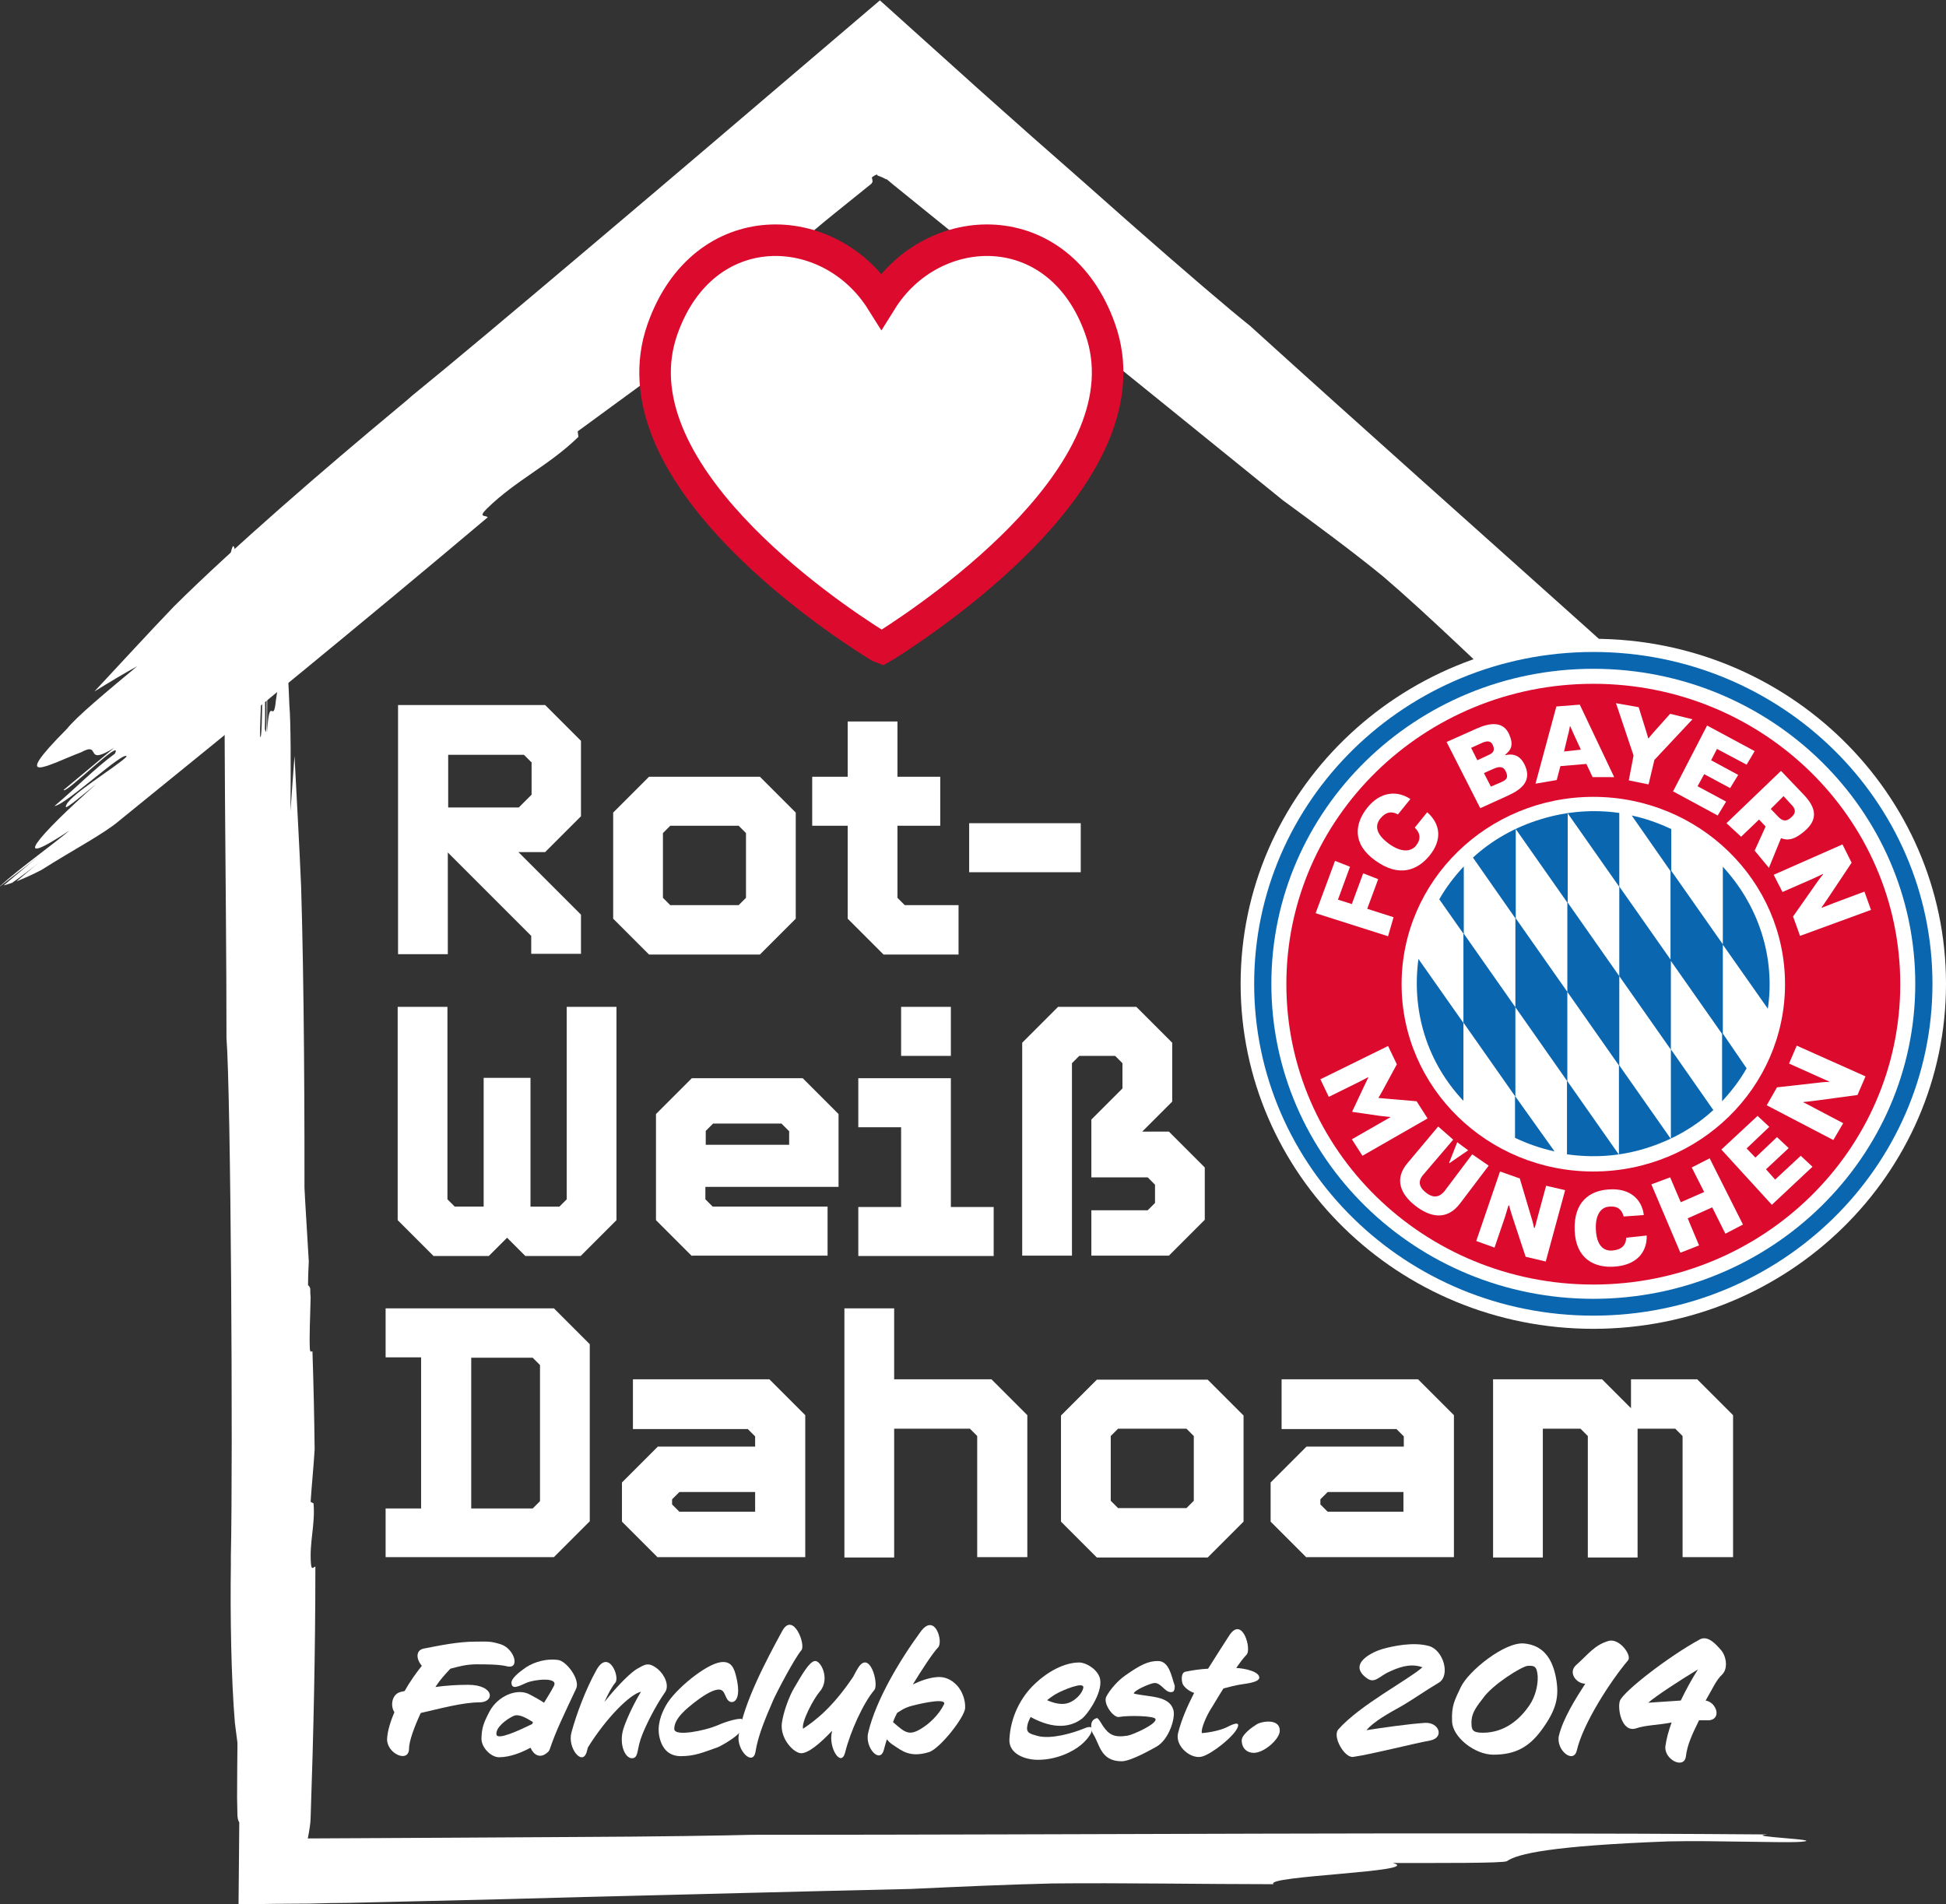
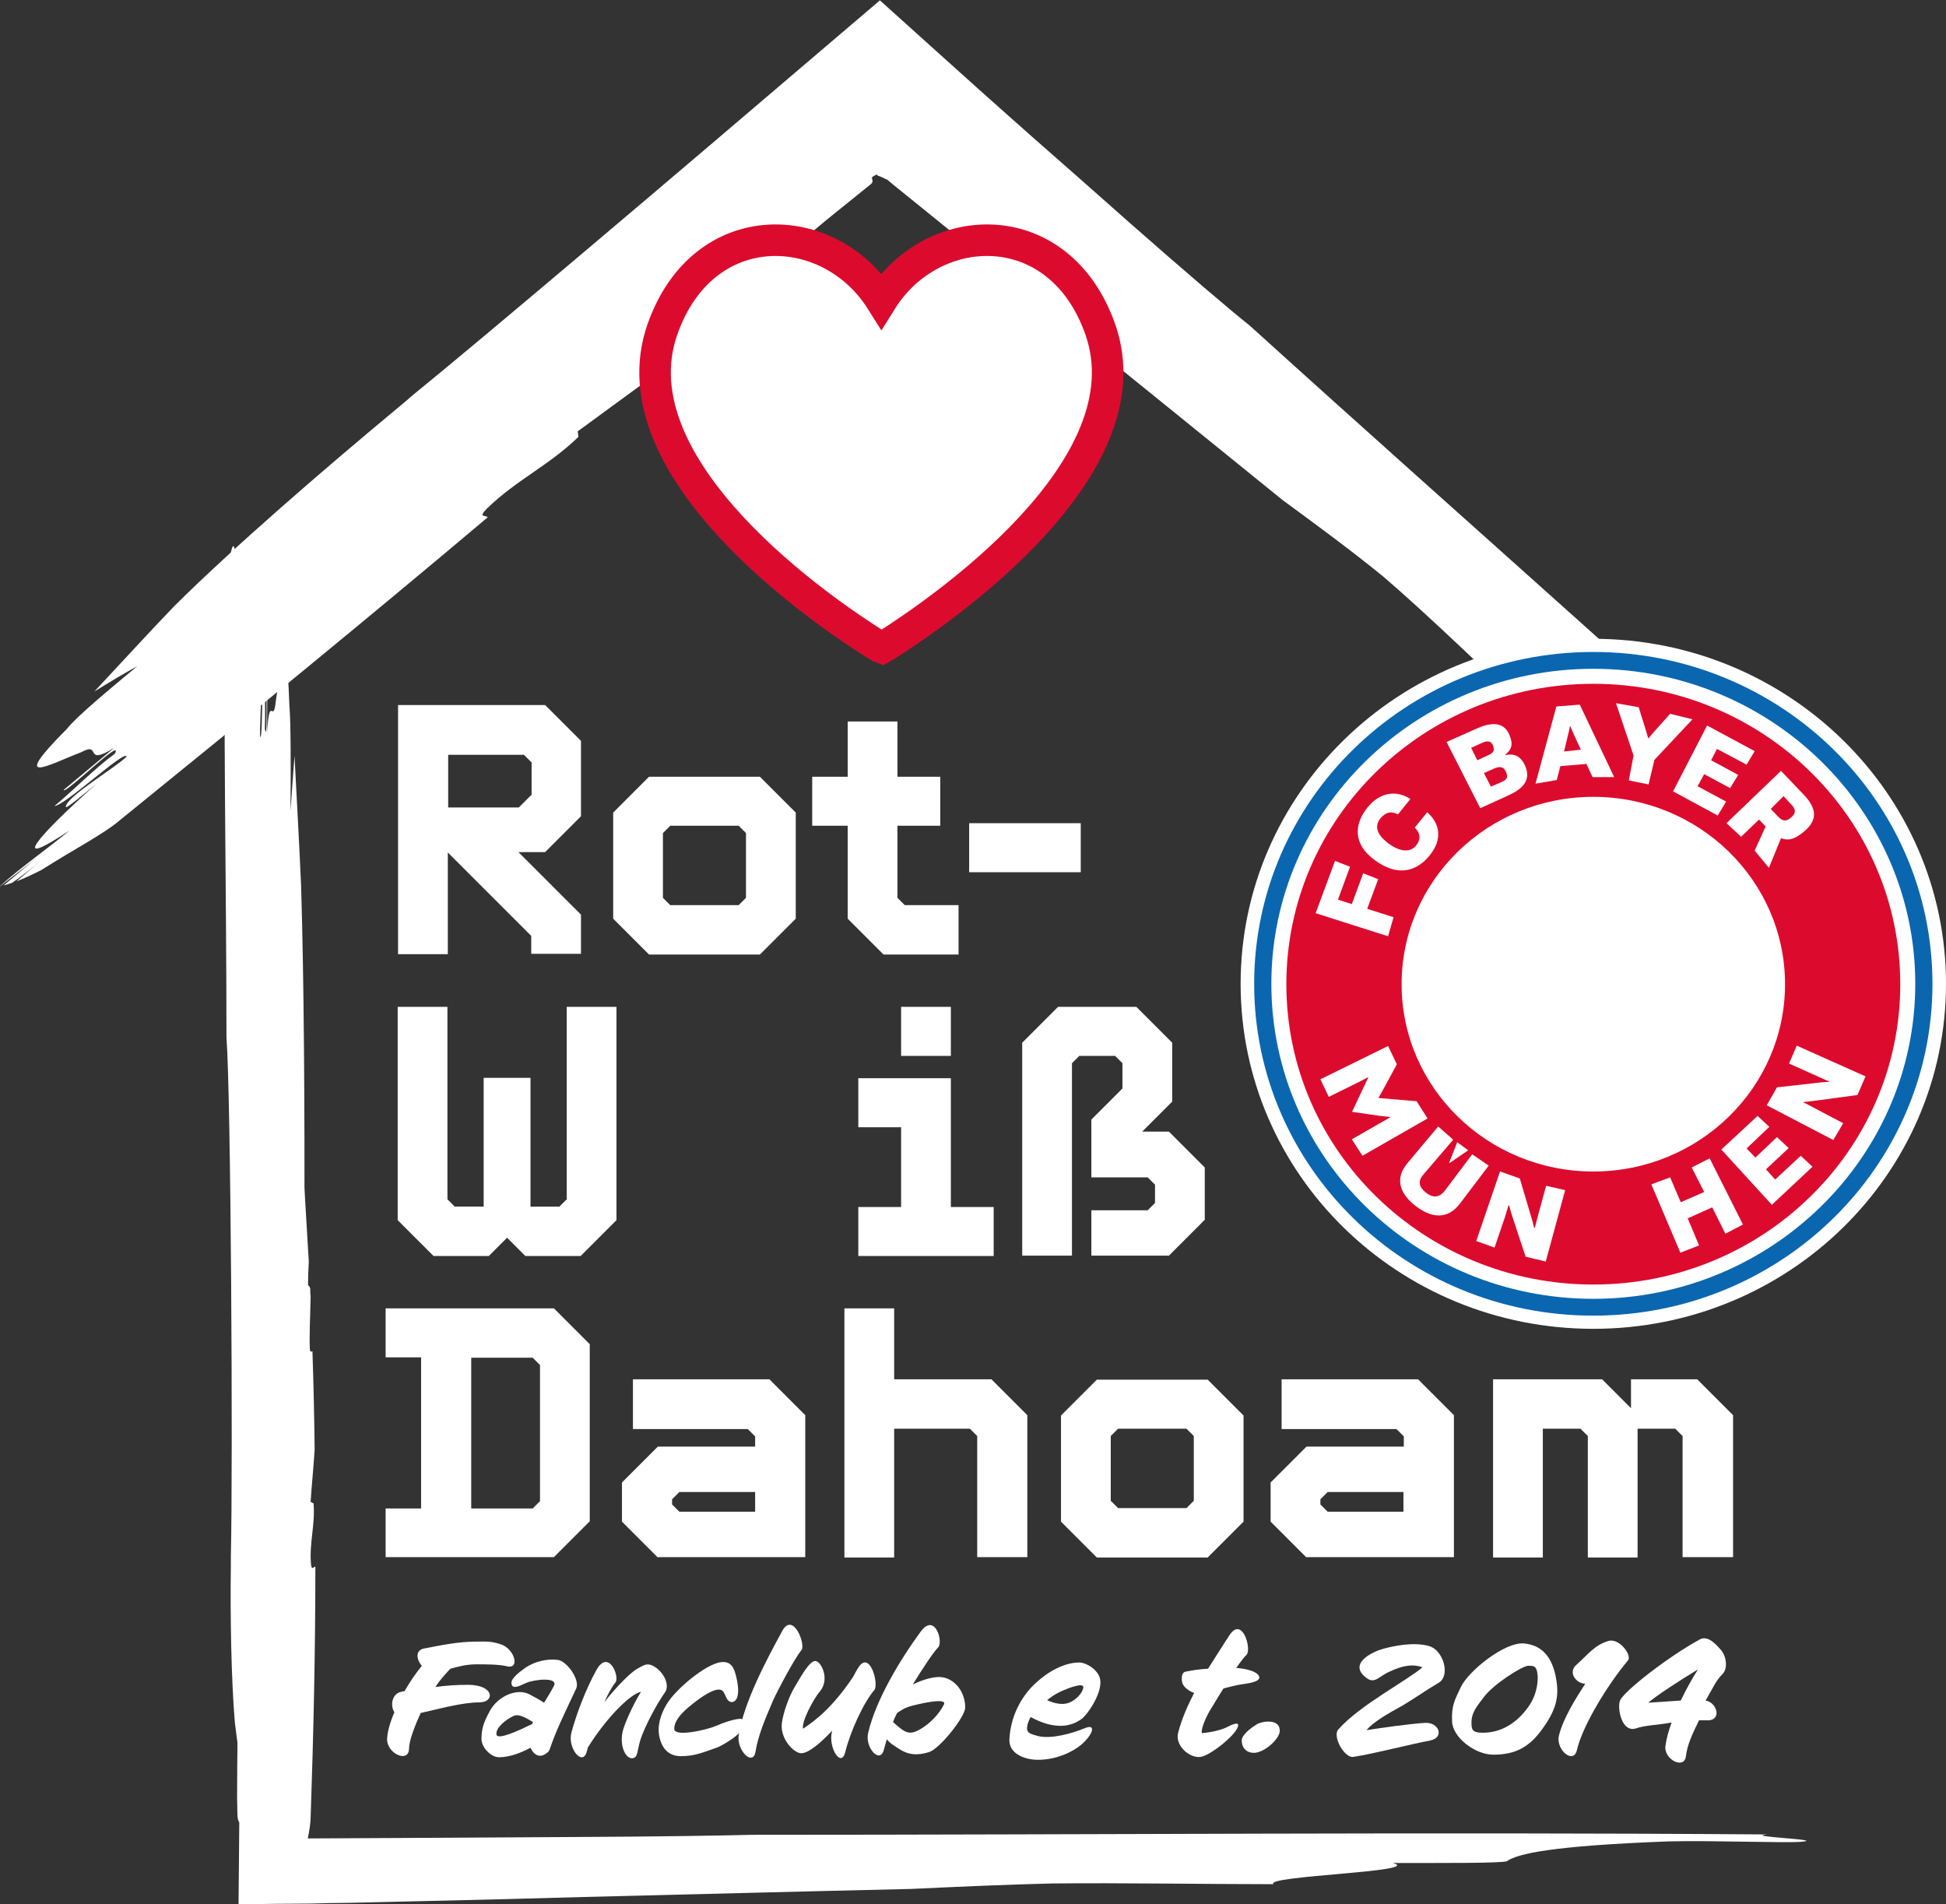
<svg xmlns="http://www.w3.org/2000/svg" xmlns:xlink="http://www.w3.org/1999/xlink" id="Ebene_1" x="0px" y="0px" viewBox="0 0 531.9 520.5" style="enable-background:new 0 0 531.9 520.5;" xml:space="preserve">
  <rect x="0" y="0" width="531.9" height="520.5" fill="#333333" stroke="none" />
  <style type="text/css">	.st0{fill:#FFFFFF;}	.st1{enable-background:new    ;}	.st2{clip-path:url(#SVGID_00000111188478268577178580000013914526745889152954_);}	.st3{fill:#0B66B0;}	.st4{fill:#DC0B2E;}	.st5{clip-path:url(#SVGID_00000070114884538647076860000009846981407248738972_);}	.st6{clip-path:url(#SVGID_00000179618701288188663680000017359958020986019762_);}	.st7{fill:#FFFFFF;stroke:#DC0B2E;stroke-width:8.62;stroke-miterlimit:10;}</style>
  <path class="st0" d="M133.3,141.4c-0.5-0.7-2.8,0.2-0.2-2.4c8.1-7.9,16.9-11.7,25-19.6c-0.1-0.5-0.1-1-0.2-1.5 c7.1-5.2,14.5-10.6,22-16.1c13-11.2,25.8-22.5,38.5-33.8c-0.6-0.1-1.1-0.3,0.1-1.5c2.6-2.4,5.8-5.1,9.4-8c3.2-2.6,6.8-5.5,10.3-8.3 c0.1-0.2,0.2-0.3,0.3-0.5c0-0.4-0.1-0.8-0.2-1.2c0.5-0.4,1-0.7,1.4-0.8c0.1,0.1,0.1,0.2,0.2,0.3c0.4,0.1,0.8,0.3,1.3,0.5l0.8,0.4 l0.2,0.1l0.1,0l0.1,0c0,0,0,0,0.1,0.1l1.8,1.5c4.9,4,9.8,7.9,14.7,11.9c9.8,7.9,19.7,16,29.7,24.1c20,16.2,40.6,32.8,61.9,50.1 c9.4,6.9,18.8,13.8,27.5,20.9c12.6,10.8,27.7,25.6,39.6,36.6c1.3-5.1,32,19.7,29.3,11c7.9,7.3,19.8,18.3,21.3,17.9 c4.5-1.2,13.6,1,36.4,18.5c8.7,7.1,20.3,19.9,23.7,21.9c5.5,3.2-8.9-11.8-3.5-8.5C464.1,197.8,403.6,145.2,341.6,89 c-5.3-4.2-17.5-14.6-33.4-28.6c-7.9-7-16.8-14.9-26.3-23.2c-4.7-4.2-9.6-8.5-14.5-12.9c-8.8-7.9-17.8-16-26.9-24.2 c-15.5,13.2-31.3,26.7-46.7,39.8c-11.4,9.7-22.6,19.2-32.9,27.9c-20.7,17.5-38.1,32.1-48.2,40.3c-1.1,1-2.3,2-3.4,2.9 c-20.7,17.2-45.5,38.6-61.7,54.7c-7.3,7.6-14.5,15.5-21.8,23.3c4.2-2.6,8.2-5,11.7-6.9c-8.3,6.9-16.6,13.8-19.2,17.1 c-16.2,16.3-4.8,9.7,3.9,6.4c5.7-3.1,0.5,4.1,9-1.2c-5.5,4.6-8.3,6.9-13.8,11.5c0.2,1.5,16.5-14.8,14-9.9c-5.6,4.1-11,9.7-16.5,14.3 c3-0.2,19.4-15.6,19.7-13.5c-2.7,2.8-16.9,11.2-16.6,13.8c0.1,0.5,5.6-4.1,8.4-6.4C10,228.8,2.1,238.2,19,227 c-5.4,4.5-13.5,10.2-19,15.2c0,0,0,0,0.1,0c2.9-2.3,8-6.1,10.6-8.3c-3.2,2.7-6.5,5.4-9.7,8.1c0.7-0.2,1.5-0.4,2.3-0.7 c2.6-1.8,5.1-3.7,7.6-5.8c-2.1,1.8-4.3,3.6-6.4,5.4c2-0.8,4.3-1.8,6.8-3.1c8.5-5.4,17.1-9.9,21.2-13.4 C66.3,197,100.1,169.4,133.3,141.4L133.3,141.4z" />
  <g class="st1">
    <path class="st0" d="M145.2,260.9v-5.1l-22.8-22.8v27.8h-13.6v-68.1H149l9.8,9.8v20.6l-9.8,9.8h-7.3l17.1,17.1v10.7H145.2z   M145.2,208.3l-2-2h-20.7v14.4h19.3l3.5-3.5V208.3z" />
    <path class="st0" d="M177.4,260.9l-9.8-9.8v-29l9.8-9.8h30.3l9.8,9.8v29l-9.8,9.8H177.4z M203.9,227.7l-2-2h-18.7l-2,2v17.7l2,2  h18.7l2-2V227.7z" />
  </g>
  <g class="st1">
    <path class="st0" d="M262,260.9h-20.5l-9.8-9.8v-25.4h-9.7v-13.4h9.7v-15.1h13.6v15.1h11.7v13.4h-11.7v19.7l2,2H262V260.9z" />
  </g>
  <g class="st1">
    <path class="st0" d="M264.9,238.4V225h30.5v13.4H264.9z" />
  </g>
  <g class="st1">
    <path class="st0" d="M143.6,343.3l-5-5l-5,5h-15.1l-9.8-9.8v-58.3h13.6v52.6l2,2h7.9v-35.2H145v35.2h7.9l2-2v-52.6h13.6v58.3  l-9.8,9.8H143.6z" />
-     <path class="st0" d="M189.1,343.3l-9.8-9.8v-29l9.8-9.8h30.3l9.8,9.8v19.9h-36.4v3.4l2,2h31.4v13.4H189.1z M215.6,309.1l-2-2h-18.7  l-2,2v3.8h22.8V309.1z" />
    <path class="st0" d="M234.6,343.3v-13.4h11.7v-21.8h-11.7v-13.4h25.3v35.2h11.7v13.4H234.6z M246.3,288.6v-13.4h13.6v13.4H246.3z" />
    <path class="st0" d="M298.3,343.3v-12.5h15.4l2-2v-5l-2-2h-15.4V306l8.5-8.5v-6.9l-2-2H295l-2,2v52.6h-13.6V285l9.8-9.8h21.4  l9.8,9.8v16.1l-8.2,8.2h7.3l9.8,9.8v14.3l-9.8,9.8H298.3z" />
  </g>
  <g class="st1">
    <path class="st0" d="M105.4,425.7v-13.4h9.7V371h-9.7v-13.4h46l9.8,9.8v48.4l-9.8,9.8H105.4z M147.6,373.1l-2-2h-16.8v41.2h16.8  l2-2V373.1z" />
    <path class="st0" d="M179.8,425.7l-9.8-9.8v-10.7l9.8-9.8h26.6v-2.8l-2-2h-31.4V377h37.3l9.8,9.8v38.8H179.8z M206.4,407.8h-20.7  l-2,2v1.4l2,2h20.7V407.8z" />
    <path class="st0" d="M267.1,425.7v-33.2l-2-2h-20.7v35.2h-13.6v-68.1h13.6V377h26.6l9.8,9.8v38.8H267.1z" />
    <path class="st0" d="M299.8,425.7l-9.8-9.8v-29l9.8-9.8h30.3l9.8,9.8v29l-9.8,9.8H299.8z M326.3,392.5l-2-2h-18.7l-2,2v17.7l2,2  h18.7l2-2V392.5z" />
    <path class="st0" d="M357.1,425.7l-9.8-9.8v-10.7l9.8-9.8h26.6v-2.8l-2-2h-31.4V377h37.3l9.8,9.8v38.8H357.1z M383.6,407.8h-20.7  l-2,2v1.4l2,2h20.7V407.8z" />
    <path class="st0" d="M459.9,425.7v-33.2l-2-2h-10.3v35.2h-13.6v-33.2l-2-2h-10.3v35.2h-13.6V377h29.8l7.9,7.9V377h18.1l9.8,9.8  v38.8H459.9z" />
  </g>
  <path class="st0" d="M63.7,333.4c0.4,0.1,0.8-2.5,1,1.5c0.4,12.7-1,23-0.6,35.7c0.2,0.3,0.4,0.6,0.7,0.9c-0.3,9.9-0.6,20.1-1,30.6 c0.1,19.3,0.3,38.5,0.5,57.6c0.2-0.5,0.5-0.7,0.6,1.2c0.2,8-0.1,19-0.1,30.4c0,1.7,0.1,3.4,0.1,5c0.1,1.3,0.4,1.6,0.5,1.8 c-0.1,8.2-0.1,15.6-0.2,22.4c0.3,0,0.5,0,0.7,0c6.3-0.1,12.6-0.2,19-0.2c3.5-0.1,7-0.2,10.5-0.2c7-0.2,14.1-0.3,21.2-0.5 c14.2-0.3,28.5-0.7,42.9-1.1c28.9-0.7,58.6-1.5,89.4-2.2c13-0.6,26.1-1.2,38.7-1.5c18.6-0.2,42.4,0.2,60.5,0.2 c-2.8-2.3,41.5-3.4,32.6-5.8c12.1,0,30.3,0.1,31.2-0.5c2.8-2,12.1-4.2,44.2-5.4c12.6-0.3,31.9,0.5,36.3,0.1c7-0.6-16.3-1.4-9.3-2 c-93.5-0.7-183.4,0.1-277.5,0.1c-7.5,0.2-25.3,0.5-48.7,0.6c-20.9,0.1-46.8,0.3-73.8,0.4l0-0.8v-0.4l0-2.5c0-4.3,0-8.6,0-12.9 c0-8.6,0-17.2-0.1-25.7c0-17,0-33.6,0-49c0-30.8,0.1-56.7,0.2-71.4c0-1.7,0-3.4,0-5c0.1-30.3-0.1-67-0.9-92.6 c-0.5-11.8-1.2-23.7-1.8-35.6c-0.4,5.5-0.8,10.6-1.1,15.1c0.1-12.1,0.1-24.2-0.3-28.9c-1-25.8-2.1-11.2-3.7-1.3 c-0.7,7.1-1.7-2.5-2.4,8.7c0-8.1,0.1-12.1,0.1-20.2c-0.7-0.9,0.3,24.9-0.7,19.2c0.2-7.8-0.2-16.5-0.1-24.5 c-0.9,2.8-0.3,27.9-1.2,26.7c-0.2-4.4,1.2-22.7,0.1-24.2c-0.2-0.3-0.2,7.8-0.3,11.8c-0.3-24.8-1.4-38.5-2.6-15.9 c0-7.9,0.5-19,0.3-27.3c0,0,0,0,0,0.1c0,4.1-0.3,11.3-0.3,15.1c0-4.7,0-9.4,0.1-14.2c-0.2,0.7-0.3,1.6-0.4,2.5 c-0.1,3.5-0.2,7.1-0.3,10.8c0-3.1,0-6.3,0-9.4c-0.3,2.4-0.7,5.1-1,8c-0.7,11.2-1.7,21.9-1.8,27.9C64.1,235.5,63.8,284.6,63.7,333.4 L63.7,333.4z" />
  <g class="st1">
    <path class="st0" d="M130.3,454.9c-2.9,0-4.9,0.6-7.2,1.2c-1.5,1.6-2.8,3-4.1,5c2.9-0.4,5.9-0.6,8.9-0.6c7.3,0,7.4,4.8,3.1,4.8  c-4.5,0-10.7,1.7-16,2.9c-1.8,3.9-3.2,7.7-3.2,9.8c-0.1,4-6.1,1.3-6-2.7c0.1-2,0.8-4.5,2-7.3c-1.2-1.8-0.7-5.1,1.9-5.6l0.9-0.2  c1.4-2.5,3.1-4.9,4.7-6.9c-1.5-1.7-1.8-4.2,0.5-4.7c4.7-0.9,9.4-1.9,14.2-1.9c3.1,0,3.9-0.2,6.8,0.7c3.9,1.2,5.5,7.1,1.6,6  C136.3,454.9,132.6,454.9,130.3,454.9z" />
  </g>
  <g class="st1">
    <path class="st0" d="M150.3,478c-0.2,0.6-0.4,0.8-0.8,1.1c-1.9,1.6-3.6,0.6-4.5-1.4c-2.4,1.3-5.6,2.6-8.6,2.6  c-2.2,0-4.9-2.7-4.8-5.2c0.1-2.6,0.4-3.9,2.2-7.3c2.2-4.2,7.6-6.6,11.1-4.6c1.3,0.7,2.6,1.4,3.8,2.2c0.9-1.5,1.9-3,2.7-4.6  c1.3-2.5-5.4-1.8-7.6-0.8c-2,0.9-3.9,1.9-4,0c-0.1-1.2,2-2.9,4-4.3c2.5-1.6,5.8-2.4,8.7-2c2.4,0.3,6.1,5.4,5,7.8  C153.8,469.4,152,473,150.3,478z M140.4,469c-2,0.9-5,3.2-4.7,5.1c0.3,1.6,6.1-1.1,9.8-2.9c0-0.2,0.1-0.4,0.2-0.5  C144.2,469.8,141.9,468.3,140.4,469z" />
    <path class="st0" d="M175.6,474c-1.6,3.9-1,6-2.4,6.5c-2.1,0.7-4.2-3.5-2.8-8c0.5-1.6,2.3-6,4.8-10.1c-2.9,0.6-9.4,7-14.5,15.2  c-0.1,0.4-0.2,0.7-0.3,1.1c-1.1,4.3-5.4-0.9-4.2-5.2c1.3-4.8,3.8-11.6,6.8-17c3.3-6,6.5,1.8,5.2,3.4c-1,1.2-2,3.1-3,5.3  c3.8-4.8,7.5-8.3,9-9.1c2-1.1,3-2,5.6,0.1c1.9,1.6,3.2,4.5,2,6.3C179,466.5,176.6,471.5,175.6,474z" />
    <path class="st0" d="M202.3,473.3c-0.7,1.3-5.1,3.9-6.2,4.3c-4,1.4-6.2,2.4-10,2.4c-3,0-5-1.7-5.8-5c-0.8-3.2,0.3-6.4,1.8-9  c2.4-4.2,10.8-11.2,15-11.7c2.8-0.3,3.6,1.6,4.2,4.3c1.2,5.2-0.2,6.8-1.5,6.6c-1.8-0.4-1.3-3.4-3.3-3.4c-2,0-5.1,2.3-6.8,3.6  c-1.6,1.3-5.5,4.2-5.4,7.2c0.1,2.2,8.7,0.3,11.5-0.9c2-0.9,5.3-2,6.8-1.9C203.5,470,203.1,471.8,202.3,473.3z" />
    <path class="st0" d="M211.3,464.8c-2.2,5.1-4.1,9.6-4.8,14c-0.7,4.1-5.2-0.4-4.6-4.5c1.4-9,7.6-20.6,11.9-28.5  c3-5.5,6.6,3.9,5.2,5.3C217.1,453.4,212.3,462.5,211.3,464.8z" />
    <path class="st0" d="M231,479c-1.1,4.3-4.7-1.4-3.6-5.7l0-0.2c-3.4,3.6-6.5,6.1-8.4,6.1c-2,0-5.8-3.9-5.3-8.2c0.4-3,2-7.4,3.4-9.7  c2.1-3.6,4.1-7.1,5.6-7.3c1.6-0.3,4.3,4.9,1.4,8.3c-1.8,2.1-5.1,8.4-4.6,10.2c3.3-2.2,8-5.7,13.7-14.2c0.4-0.7,0.7-1.4,1.1-2  c3.3-6,6,3.9,4.7,5.6C236,465.4,232.4,473.3,231,479z" />
    <path class="st0" d="M253.9,478.9c-5.2,1.6-7.4-0.4-9.7-1.9c-0.8-0.5-1.3-1-1.8-1.6c-0.3,0.9-0.5,1.8-0.8,2.8  c-1,4.1-5.3-0.5-4.3-4.6c2.1-9,8.8-20.1,14.4-27.7c3.9-5.2,6.2,2.9,4.7,4.4c-1.3,1.3-4.4,6-6.9,10.1c2.1-1,4.3-1.8,6.5-2  c2-0.2,4,0.5,5.7,2.4c1.4,1.6,2.2,4,2.1,6C263.8,469.2,256.9,478,253.9,478.9z M249.4,466.2c-2,0.5-3,1.2-4.2,2  c-0.4,0.8-0.8,1.6-1.1,2.5c3.2,2.8,4.3,3.8,7.5,1.9c2.4-1.4,5-3.9,6.4-6.7C258.9,464.1,252.9,465.3,249.4,466.2z" />
  </g>
  <g class="st1">
    <path class="st0" d="M295.8,469.7c-3.1,2.4-7.7,3.1-14.1-0.4c-0.4,0.8-0.8,1.6-0.9,2.4c-0.4,2,0.8,2.2,2.9,2.8  c3.6,0.9,9.3-0.7,12.7-2.1c3.5-1.5,2.2,1.9-0.9,4.5c-2.4,2-6.8,4.1-11.8,4.1c-3.5,0-8-1.6-7.8-5.6c0.3-6,3-11.5,7.1-15.3  c3.4-3.2,7.9-5.7,12-5.7c1.7,0,4.6,1.6,5.5,3.9C301.9,461.8,297.6,468.2,295.8,469.7z M289.2,462.7c-1,0.5-2,1.2-3,2  c2,0.9,4.2,1.4,6,0.7c1.6-0.6,3.6-2.4,3.9-4.1C296.4,459.4,290.3,462.1,289.2,462.7z" />
  </g>
  <g class="st1">
-     <path class="st0" d="M320.6,462.4c-2,0.7-3-2.4-5-2.4c-1,0-5.7,2-5.7,2.9c4.3,1,9.6,0.5,10.8,4.4c0.7,2.2-1.2,8.2-4.6,10.1  c-1.6,0.9-7.1,4-9.5,4c-5.9,0-6-4.8-7.9-7.6c-0.4-0.7-1-3.3,0.6-4c0.2-0.1,0.4-0.2,0.5-0.2c0.3,0,0.6,0.4,1.7,2.2  c1.6,2.3,3,3.2,6.7,2.6c1.4-0.2,8.3-3.3,7.6-4.6c-0.4-0.8-7.2-1-10-0.5c-1.5,0.2-4.4-3.7-3.4-5.6c1-1.9,3.2-4.4,5.1-5.7  c4.2-3,6.4-4,9-4c3.1,0,3.7,4.2,4.6,6.8C321.1,460.9,321.1,462.2,320.6,462.4z" />
-   </g>
+     </g>
  <g class="st1">
    <path class="st0" d="M339.2,460.4c-1.3,0.2-3,0.6-4.8,1.1c-1.6,2.5-2.9,4.8-3.5,5.7c-1,1.6-2.7,5.2-2.4,6.5c0.7,0,4.6-0.5,6.8-1.6  c0.8-0.4,3.8-2,3,0c-0.9,2.4-6.9,7.2-9.7,8c-3,0.9-7.5-2.8-6.6-6.4c0.9-3.6,2.5-7.3,4.4-11c-1.2-0.3-2.9-1.6-3.2-2.6  c-0.3-1-0.4-3,0.9-3.2c2-0.4,4-0.7,6.1-0.8c2-3.2,4-6.3,5.8-9.1c3.6-5.5,6.2,3.9,4.7,5.3c-0.7,0.7-1.7,2-2.8,3.6  c2.4,0.1,6.4,1,6.3,2.7C344,459.9,340.3,460.2,339.2,460.4z" />
    <path class="st0" d="M342.7,479.1c-1.9,0-3.3-1.3-3.3-3.4c0-1.6,2.8-3.6,4.1-4.4c1.5-0.9,6.3-1.6,6.3,1.7  C349.9,475.2,345.6,479.1,342.7,479.1z" />
    <path class="st0" d="M383.3,466.2c-3.6,2-7.8,4.3-9.8,6.7c4.5-0.7,11.5-1.7,16-2c3.9-0.2,5.3,4,1.5,4.8c-5.8,1.1-15.7,3.7-21.1,4.5  c-2.4,0.4-5.8-5.6-4.1-7.5c5.9-6.7,19.2-13.6,23-17c-2.5-0.9-5.2-0.6-9,1.2c-2.8,1.2-4,3.4-6.2,1.8c-5.5-4,1.8-7.3,4.3-8  c2.9-0.8,8.4-2,12.7-0.8c3.9,1.1,5.9,8,2.7,10C389.9,461.9,386.2,464.5,383.3,466.2z" />
    <path class="st0" d="M421.1,473.2c-3.2,4.2-6.8,6.4-12.9,6.4c-5.1,0-11.2-4.8-11.3-9.1c-0.2-4.3,0.7-5.8,2.4-9.4  c2.1-4.4,12-12.4,17.3-11.9c5.2,0.5,7.7,4.1,8.7,9.4C426.2,463.6,425.6,467.2,421.1,473.2z M417.7,455.3c-1.6,0-9.8,5.2-12.3,8.8  c-1.4,1.9-3.3,3.9-3.2,6.9c0,1.8,0.3,2.6,3.1,2.6c6,0,10.2-3.7,12.8-7.6c1.5-2.2,2.3-5.3,2.2-7.8  C420.1,455.2,419.2,455.3,417.7,455.3z" />
    <path class="st0" d="M431,478.4c-0.9,3.9-5.8-0.1-4.9-4c1.1-4.6,4.6-10.2,7.2-14.2c-2.4,0-4.8-3-2.5-5.1c3.2-2.8,5-5.5,8.9-6.6  c3-0.8,6.4,4,5.3,5.3C440.1,459.6,432.7,471.1,431,478.4z" />
    <path class="st0" d="M466.2,464.8c3,0.5,4.4,5,1,5.4c-0.3,0-2.4,0-2.8,0c-1.9,3.9-3.2,6.6-3.6,9.9c-0.5,3.6-6,0.8-5.6-2.8  c0.3-2.1,0.8-4,1.7-6.5c-3.5,0.7-7.1,0.7-9.7,1.6c-4,1.3-5.2-5.6-4.4-7.6c1.1-2.6,13.2-12,21.8-16.7c2.2-1.2,4.4,1.3,5.8,2.9  c1.4,1.6,2,4.9,0.4,6.6C469,459.3,468.2,461.4,466.2,464.8z M450.5,465.4c2.8-0.2,6-0.4,8.9-0.6c1.5-3.1,3.1-6,4.7-8.5  C459.1,459.3,452.7,463.5,450.5,465.4z" />
  </g>
  <g>
    <path class="st0" d="M435.5,174.6c-53.2,0-96.4,42.2-96.4,94.3s43.1,94.3,96.4,94.3s96.4-42.2,96.4-94.3S488.7,174.6,435.5,174.6" />
    <g>
      <defs>
        <rect id="SVGID_1_" x="342.8" y="178.2" width="185.4" height="181.4" />
      </defs>
      <clipPath id="SVGID_00000102532409792533538400000007250024701690276793_">
        <use xlink:href="#SVGID_1_" style="overflow:visible;" />
      </clipPath>
      <g style="clip-path:url(#SVGID_00000102532409792533538400000007250024701690276793_);">
        <path class="st3" d="M435.5,178.2c-51.2,0-92.7,40.6-92.7,90.7s41.5,90.7,92.7,90.7s92.7-40.6,92.7-90.7S486.7,178.2,435.5,178.2    " />
        <path class="st0" d="M435.5,182.8c-48.6,0-88,38.6-88,86.1s39.4,86.1,88,86.1s88-38.6,88-86.1S484.1,182.8,435.5,182.8" />
        <path class="st4" d="M435.5,186.9c-46.3,0-83.9,36.7-83.9,82.1s37.6,82.1,83.9,82.1s83.9-36.7,83.9-82.1S481.8,186.9,435.5,186.9     M435.5,320.2c-28.9,0-52.4-22.9-52.4-51.2s23.5-51.2,52.4-51.2s52.4,22.9,52.4,51.2S464.4,320.2,435.5,320.2" />
      </g>
    </g>
    <g>
      <defs>
-         <rect id="SVGID_00000097464862736547783210000009632621562173909651_" x="387.3" y="221.8" width="96.4" height="94.3" />
-       </defs>
+         </defs>
      <clipPath id="SVGID_00000045620451212428768930000014300138022208833669_">
        <use xlink:href="#SVGID_00000097464862736547783210000009632621562173909651_" style="overflow:visible;" />
      </clipPath>
      <g style="clip-path:url(#SVGID_00000045620451212428768930000014300138022208833669_);">
        <path class="st3" d="M389.4,282.9c2.2,7,5.9,13,10.6,18v-21.3l-12.3-17.5C386.8,268.8,387.2,275.9,389.4,282.9 M414.2,299.7    v-24.4l-14.1-20.1v-18.4c-2.6,2.8-4.9,5.8-6.7,9l6.6,9.4v24.3l14.1,20.1v11.4c3.4,1.6,7,2.9,10.8,3.7L414.2,299.7z M428.4,271.1    l14.1,20.1v24.4l-14.1-20.1V271.1L414.3,251v-24.4l14.1,20.1V271.1z M442.6,266.8l-14.1-20.1v-24.4l14.1,20.1V266.8l14.1,20.1    v24.4l-14.1-20.1V266.8z M421.2,223.9c-7.2,2.2-13.5,5.8-18.6,10.5l11.6,16.6v24.3l14.1,20.1v20.1c7,1,14.3,0.6,21.4-1.6    c7.2-2.2,13.5-5.8,18.6-10.5l-11.6-16.6v-24.4l-14.1-20.1v-20.1C435.7,221.2,428.4,221.7,421.2,223.9 M470.9,282.5v-24.4    l-14.1-20.1v-11.4c-3.4-1.6-7-2.9-10.8-3.7l10.6,15.2v24.4l14.1,20.1V301c2.6-2.8,4.9-5.8,6.7-9L470.9,282.5z M481.5,255    c-2.2-6.9-5.9-13-10.6-18.1v21.3l12.3,17.5C484.2,269,483.7,261.9,481.5,255" />
      </g>
    </g>
    <g>
      <defs>
        <rect id="SVGID_00000034088589712528355950000016410669300954113450_" x="342.8" y="178.2" width="185.4" height="181.4" />
      </defs>
      <clipPath id="SVGID_00000065753101168269320700000014850505769885477280_">
        <use xlink:href="#SVGID_00000034088589712528355950000016410669300954113450_" style="overflow:visible;" />
      </clipPath>
      <g style="clip-path:url(#SVGID_00000065753101168269320700000014850505769885477280_);">
        <path class="st0" d="M379.4,285.9l2.4,5l-3.9,7.2c-0.6,1.1-1.1,1.9-1.1,1.9l0,0.1c0,0,1,0.1,2.2,0.2l8.2,0.7l3,4.7l-17.8,10.2    l-2.9-4.5l7.5-4.3c1.7-1,3-1.7,3-1.7l0-0.1c0,0-0.9-0.1-2.8-0.3l-7.6-1.1l0-0.1l3.2-6.8c0.8-1.7,1.2-2.5,1.2-2.5l0-0.1    c0,0-1.3,0.7-3.1,1.6l-7.7,3.8l-2.3-4.8L379.4,285.9L379.4,285.9z" />
        <path class="st0" d="M393.1,307.9l4.1,3.6l-8.2,9.6c-1.4,1.6-1.3,3.3,0.8,4.9c2,1.6,3.7,1.2,5-0.4l7.6-10.1l4.5,3.1l-7.8,10.3    c-3.6,4.8-8.2,3.8-12.2,0.7c-4-3.1-6-7.3-2.1-11.8L393.1,307.9L393.1,307.9z M401.3,314.4l-5.1,3.5l-0.1-0.1l2.2-5.6L401.3,314.4    L401.3,314.4z" />
        <path class="st0" d="M410,320.2l5.4,1.9l3,10.1c0.7,2.2,0.9,3.4,0.9,3.4l0.2,0c0,0,0.4-1.5,0.9-3.4l2.2-8.1l5.2,1.2l-5.3,19.5    l-5.5-1.3l-3.5-10.6c-0.7-2.1-1-3.4-1-3.4l-0.2,0c0,0-0.5,1.6-1,3.3l-2.8,8.2l-5-1.8L410,320.2L410,320.2z" />
-         <path class="st0" d="M450.1,337.7c0.1,4.8-3,8.1-8.8,8.5c-5.5,0.4-10.6-2.1-10.9-9.9c-0.3-7.9,4.2-10.9,9.4-11.2    c5.7-0.4,9,2.7,9.5,7l-5.5,0.4c-0.5-1.8-1.5-2.9-3.9-2.7c-2.3,0.1-3.9,2.2-3.7,6.3c0.2,4.2,2,5.9,4.5,5.7    c2.5-0.2,3.7-1.4,3.8-3.5L450.1,337.7L450.1,337.7z" />
        <polygon class="st0" points="451.4,323.7 456.5,321.8 459.4,328.6 465.8,325.8 462.4,319.1 467.3,316.6 476.4,334.7 471.6,337.2     468,330 461.3,333 464.4,340.4 459.3,342.4 451.4,323.8    " />
        <polygon class="st0" points="470.5,314.2 480.4,305 483.6,308 477.4,313.9 479.8,316.4 485.7,310.8 488.9,313.8 482.7,319.6     485.2,322.4 492.2,315.9 495.4,318.9 484.3,329.3    " />
        <path class="st0" d="M482.9,302.1l2.8-4.9l10.7-1.2c2.3-0.3,3.5-0.3,3.5-0.3l0.1-0.1c0,0-1.5-0.6-3.2-1.4l-7.8-3.5l2.1-4.9    l18.8,8.4l-2.2,5.1l-11.2,1.5c-2.2,0.3-3.5,0.4-3.5,0.4l-0.1,0.1c0,0,1.5,0.7,3.1,1.6l7.8,4.1l-2.7,4.6L482.9,302.1L482.9,302.1z    " />
        <polygon class="st0" points="364.9,235.3 369,236.9 365.7,245.9 369.5,247.1 372.6,238.7 376.7,240.3 373.7,248.4 380.9,250.7     379.4,255.9 359.6,249.6    " />
        <path class="st0" d="M390.1,222c3.6,3.2,4.2,7.5,0.6,11.9c-3.3,4-8.3,6-14.8,1.3c-6.4-4.6-5.6-10.1-2.2-14.4    c3.6-4.5,8.2-4.8,11.8-2.4l-3.4,4.2c-1.7-0.9-3.2-0.8-4.8,1.1c-1.6,2-1.2,4.3,2.3,6.9c3.3,2.4,5.9,2.3,7.4,0.6    c1.5-1.9,1.2-3.5-0.3-5L390.1,222L390.1,222z" />
        <path class="st0" d="M403.7,199.1c3.6-1.6,7.2-2,8.8,1.6c1.3,3,0.5,4.3-1.1,5.6l0.1,0.1c1.7-0.4,4-0.3,5.4,3c1.7,4-0.9,6.3-4.6,8    l-7.7,3.5l-9.2-18.1L403.7,199.1L403.7,199.1z M406.8,206.4c1.4-0.6,1.8-1.3,1.3-2.6c-0.5-1.3-1.5-1.4-2.9-0.8l-3.1,1.4l1.7,3.4    L406.8,206.4L406.8,206.4z M410.3,213.8c1.6-0.7,2-1.3,1.3-2.9c-0.6-1.4-1.7-1.5-3.3-0.8l-2.7,1.2l1.9,3.7L410.3,213.8z" />
        <path class="st0" d="M441.2,212.4h-5.9l-1.7-3.6l-7.1,0.6l-1,3.8l-5.8,1l5.7-21.1l6.4-0.5L441.2,212.4L441.2,212.4z M432.1,204.9    l-1.8-3.9c-0.6-1.3-1.1-2.5-1.1-2.5h-0.1c0,0-0.2,1.3-0.6,2.7l-1,4.2L432.1,204.9L432.1,204.9z" />
        <path class="st0" d="M446.5,206.5l-4.8-14.3l6.2,1.1l1.9,6.1c0.4,1.2,0.7,2.4,0.7,2.4l0.1,0c0,0,0.8-1,1.6-1.9l4.3-4.8l6.1,1.5    l-10.4,11.1l-1.6,6.7l-5.4-1.1L446.5,206.5L446.5,206.5z" />
        <polygon class="st0" points="466.6,198.3 479.6,205.3 477.4,209 469.3,204.7 467.7,207.8 475.1,211.8 472.9,215.4 465.8,211.6     464,214.9 471.8,219.1 469.5,222.9 457.3,216.3    " />
        <path class="st0" d="M486.8,210.7l6.3,6.6c3.2,3.4,4,6.6,0.1,9.9c-2.5,2.1-4.2,2.7-6.4,1.9l-3.3,8.1l-3.9-4.7l3-6.6l-1.8-1.9    l-4.9,4.7l-4-3.7L486.8,210.7L486.8,210.7z M484,221.1l2.1,2.2c1.2,1.2,2.2,1.3,3.5,0.1c1.3-1.1,1.3-2.2,0.1-3.4l-2.2-2.4    L484,221.1L484,221.1z" />
-         <path class="st0" d="M492,255.8l-1.9-5.3l6.1-8.7c1.3-1.9,2.1-2.8,2.1-2.8l-0.1-0.1c0,0-1.4,0.7-3.2,1.5l-7.8,3.4l-2.4-4.7    l18.8-8.3l2.5,5l-6.2,9.3c-1.2,1.8-2,2.9-2,2.9l0.1,0.1c0,0,1.5-0.6,3.3-1.3l8.3-3.1l1.8,5L492,255.8L492,255.8z" />
      </g>
    </g>
  </g>
  <path class="st7" d="M300.7,89.9c-11.2-31.6-45.7-30.3-59.8-7.7c-14.2-22.6-48.6-23.9-59.8,7.7c-13.6,38.3,44.4,77.6,58.5,86.4 c0,0,1.1,0.7,1.4,0.8l1.4-0.8C256.3,167.4,314.3,128.2,300.7,89.9L300.7,89.9z" />
  <path class="st0" d="M86.2,428.2c-0.5,0-1,1.2-1.2-0.7c-0.5-5.9,1.2-10.7,0.7-16.6c-0.3-0.1-0.5-0.3-0.8-0.4 c0.3-4.6,0.8-9.4,1.1-14.3c-0.1-9-0.3-18-0.6-26.9c-0.3,0.2-0.6,0.3-0.7-0.5c-0.2-3.7,0.1-8.9,0.2-14.2c-0.1-0.8-0.1-1.6-0.1-2.4 c-0.2-0.6-0.4-0.8-0.6-0.9c0-2.4,0.1-4.5,0.2-6.5c-1.5-26.1-3.3-52.7-5.1-81.4c-0.7-6.1-1.4-12.2-1.8-18c-0.3-8.7,0.2-19.8,0.3-28.2 c-2.8,1.3-4.1-19.3-6.9-15.2c0.1-5.6,0.2-14.1-0.6-14.6c-2.3-1.3-5-5.6-6.4-20.6c-0.3-5.9,0.6-14.9,0.2-16.9 c-0.8-3.3-1.7,7.6-2.4,4.4c-0.8,43.6,0.2,85.6,0.2,129.4c1.2,14.9,1.8,115.7,1.2,141.6c0,0.8,0,1.6,0,2.4 c-0.2,14.1,0.1,31.3,1.1,43.2c0.7,5.5,1.4,11,2.2,16.6c0.4-2.6,0.9-5,1.4-7c-0.1,5.6-0.1,11.3,0.4,13.5c1.2,12,2.6,5.2,4.4,0.6 c0.8-3.3,2.1,1.2,2.9-4c0,3.8-0.1,5.6-0.1,9.4c0.8,0.4-0.4-11.6,0.9-9c-0.3,3.6,0.2,7.7,0.1,11.4c1.1-1.3,0.4-13,1.4-12.5 c0.2,2-1.4,10.6-0.1,11.3c0.3,0.1,0.3-3.6,0.3-5.5c0.4,11.6,1.6,18,3.1,7.4c0,3.7-0.6,8.9-0.4,12.7c0,0,0,0,0,0 c0-1.9,0.3-5.3,0.3-7.1c0,2.2-0.1,4.4-0.1,6.6c0.2-0.3,0.4-0.7,0.5-1.2c0.2-1.6,0.3-3.3,0.3-5c0,1.5,0,2.9-0.1,4.4 c0.4-1.1,0.8-2.4,1.2-3.7c0.8-5.2,2.1-10.2,2.1-13C85.7,473.8,86.2,450.9,86.2,428.2L86.2,428.2z" />
</svg>